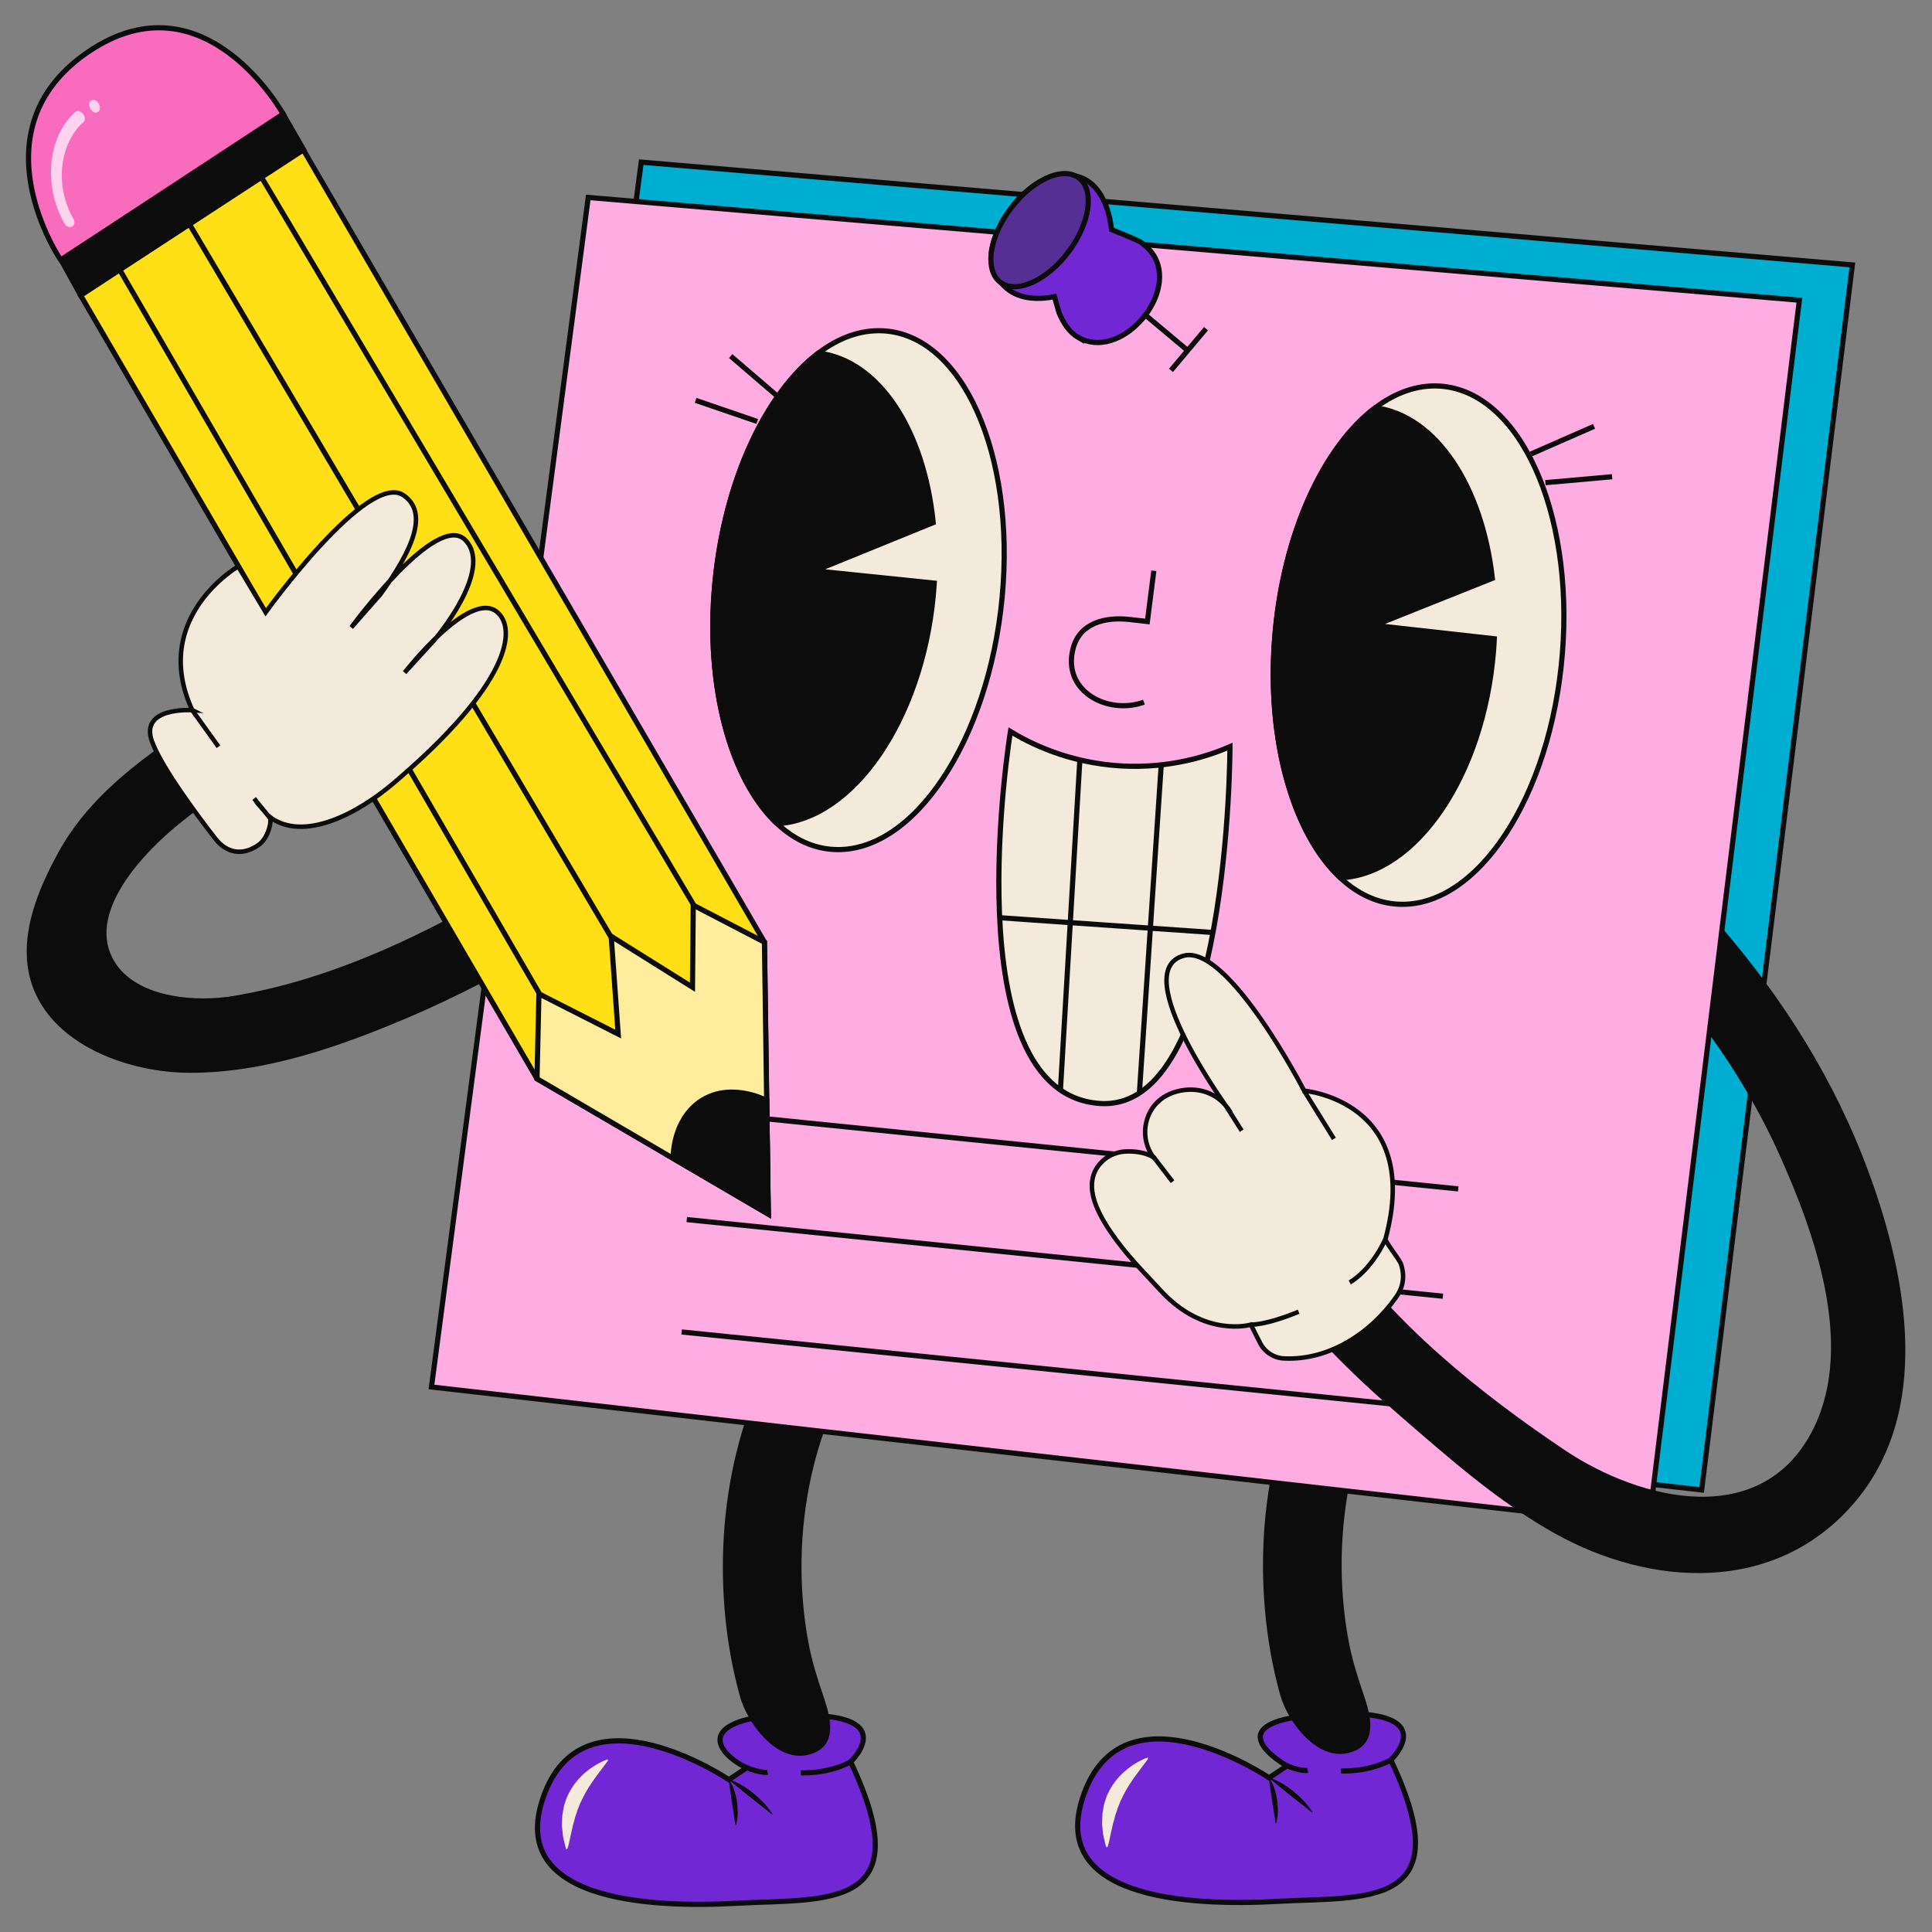
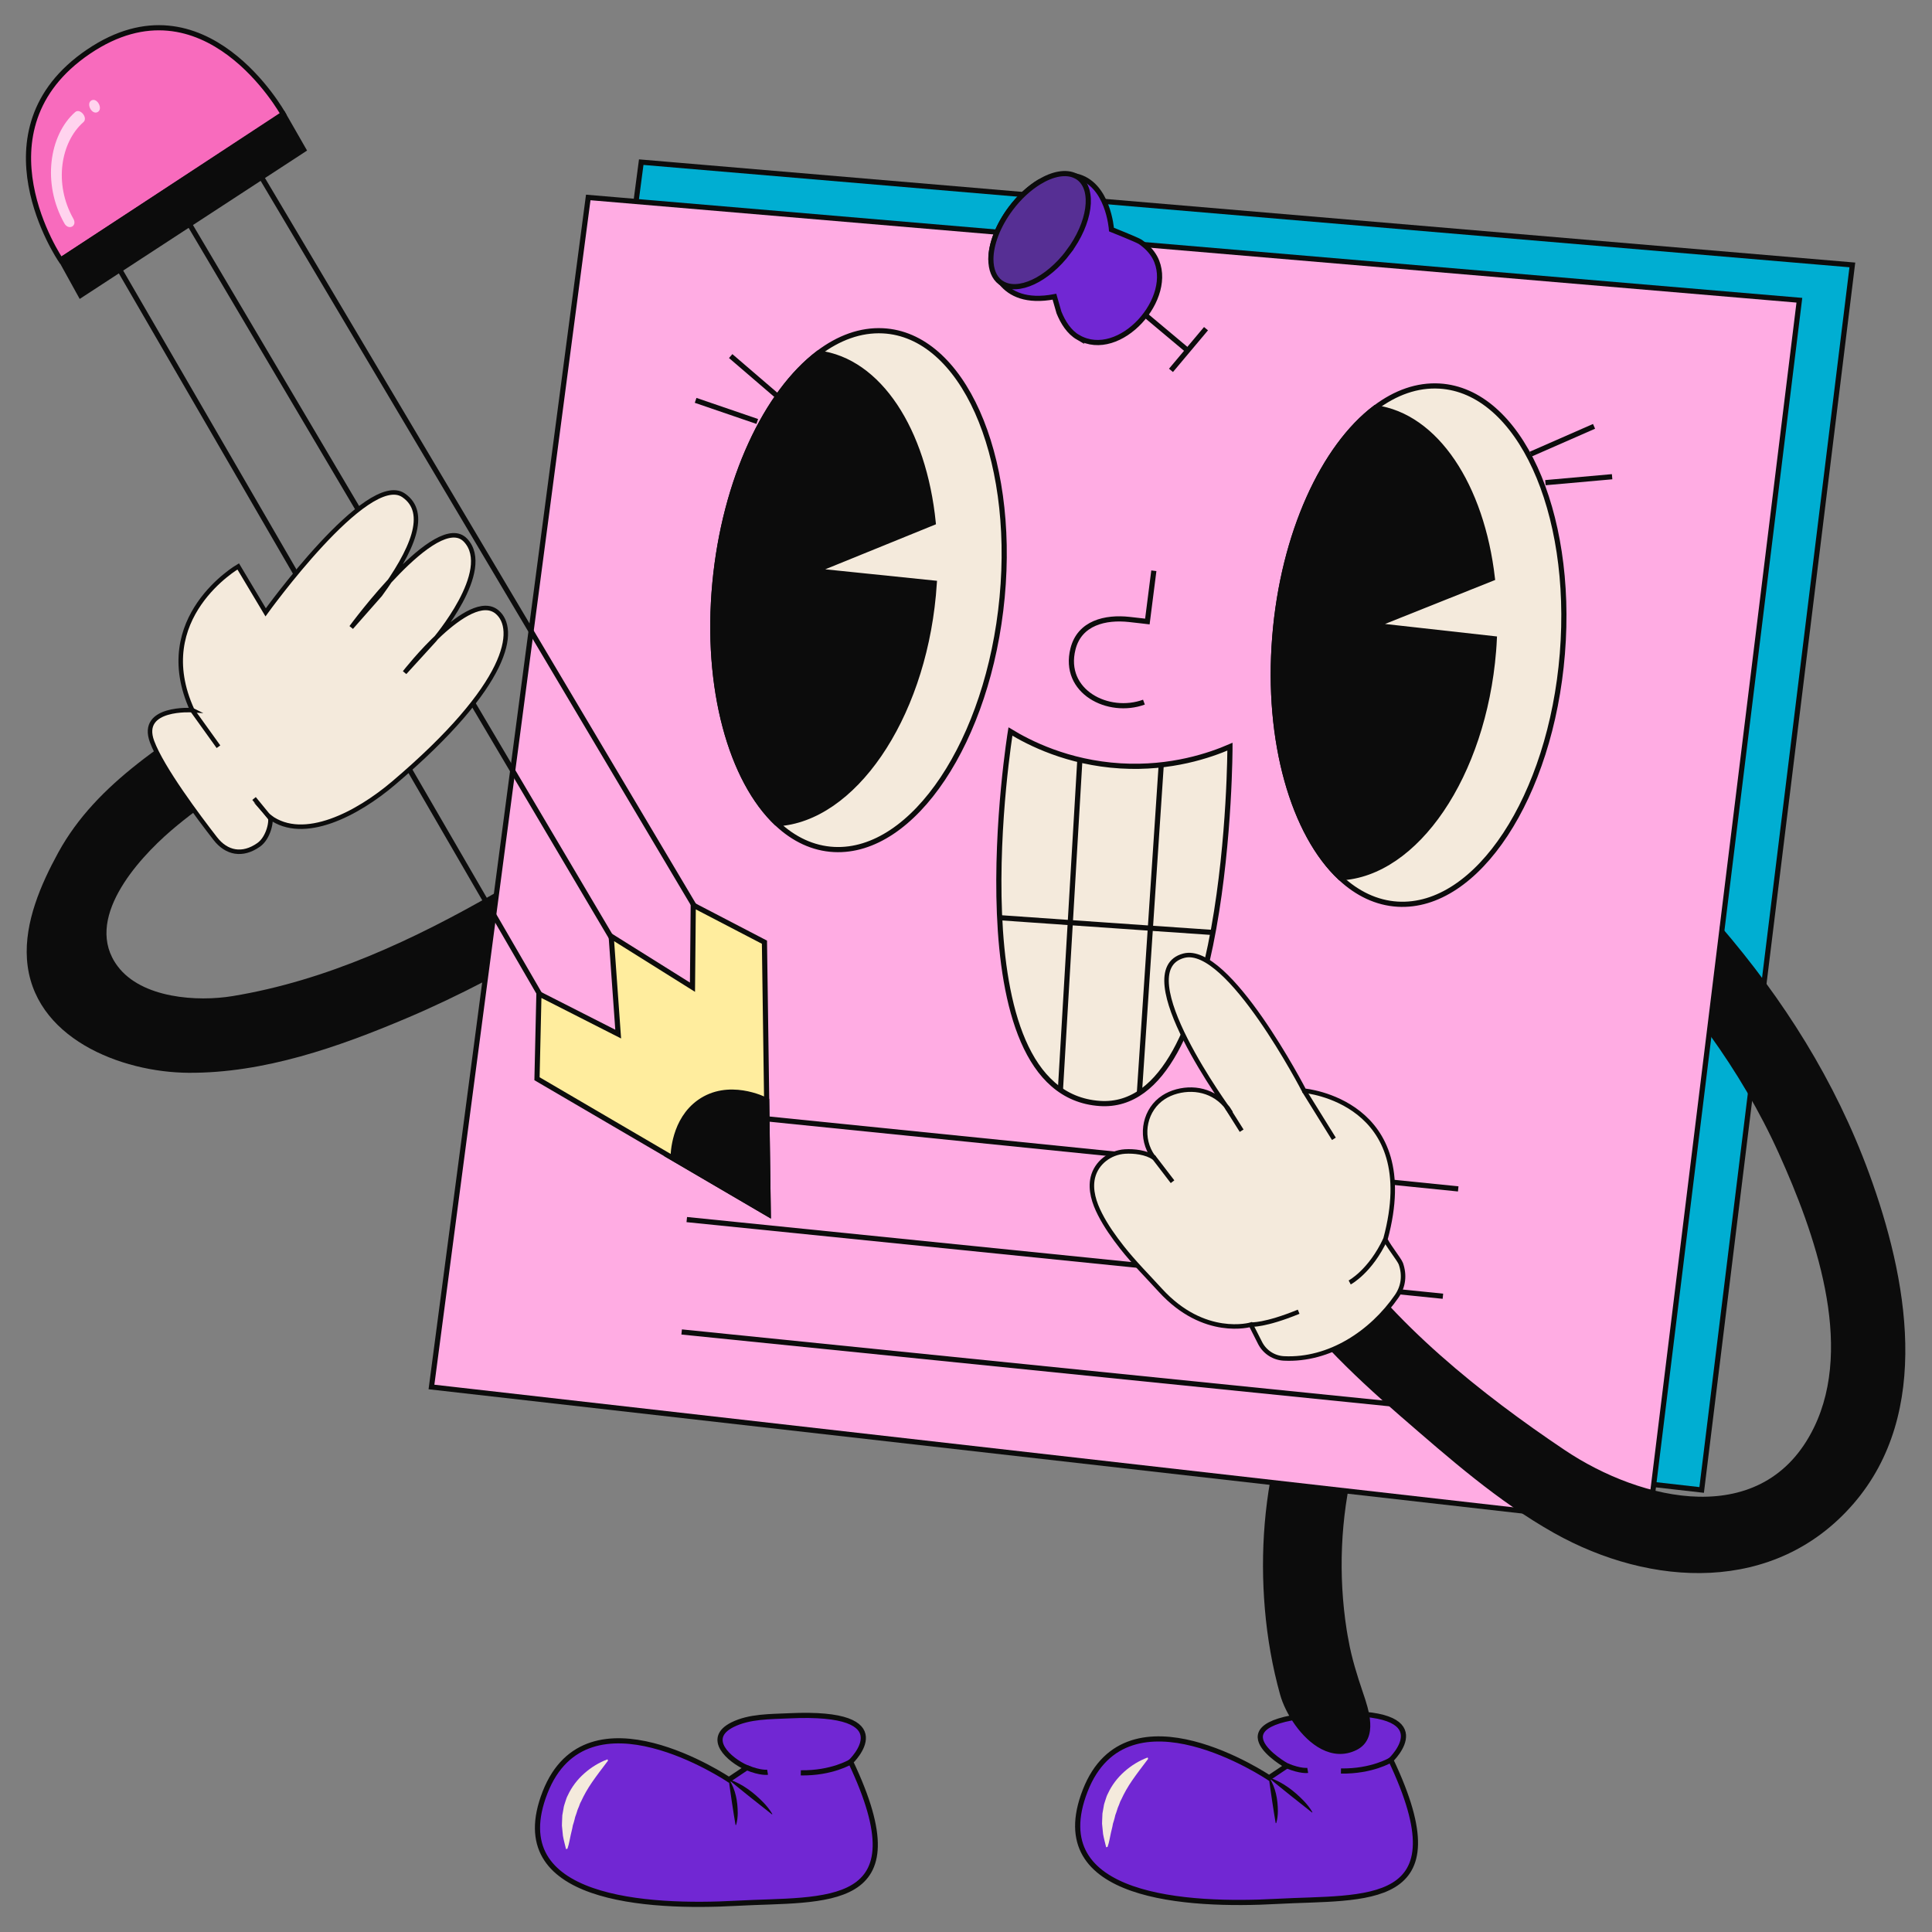
<svg xmlns="http://www.w3.org/2000/svg" id="Layer_3" data-name="Layer 3" viewBox="0 0 400 400">
  <rect x="0" y="0" width="400" height="400" fill="#808080" stroke="none" />
  <defs>
    <style> .cls-1 { fill: #f86bbd; } .cls-1, .cls-2, .cls-3, .cls-4, .cls-5, .cls-6, .cls-7, .cls-8, .cls-9, .cls-10, .cls-11, .cls-12, .cls-13 { stroke: #0c0c0c; stroke-miterlimit: 10; } .cls-1, .cls-2, .cls-3, .cls-4, .cls-5, .cls-8, .cls-9, .cls-10, .cls-12, .cls-13 { stroke-width: 1.07px; } .cls-2 { fill: #ffed9e; } .cls-3 { fill: #00aed2; } .cls-4 { fill: #562f94; } .cls-5, .cls-6, .cls-14 { fill: #f4eadc; } .cls-6, .cls-7, .cls-11 { stroke-width: .93px; } .cls-15 { fill: #ffd3ee; } .cls-7, .cls-8 { fill: none; } .cls-16, .cls-10, .cls-11 { fill: #0c0c0c; } .cls-9 { fill: #7127d3; } .cls-12 { fill: #fface3; } .cls-13 { fill: #ffdf16; } </style>
  </defs>
  <g>
    <g>
      <g>
        <path class="cls-9" d="M176.13,364.76s11.21-10.66-12.8-9.52c-3.81.18-8.19.09-11.69,1.85-5.68,2.85-.67,7.28,2.96,8.9l-3.69,2.47s-29.32-19.76-38.07,2.66c-8.75,22.41,21.38,23.94,39.7,22.93,18.32-1.01,38.27,1.71,23.58-29.27Z" />
        <path class="cls-8" d="M176.13,364.76s-3.88,2.39-10.33,2.29" />
        <path class="cls-8" d="M158.92,366.92s-1.41.24-4.31-.95" />
        <path class="cls-16" d="M150.95,368.4c2.8.95,5.12,2.74,7.15,4.83.66.7,1.28,1.45,1.8,2.34l-.07.08c-2.26-1.75-6.75-5.34-8.94-7.17,0,0,.07-.08.07-.08h0Z" />
        <path class="cls-16" d="M150.97,368.44c1.33,2.09,1.76,4.51,1.77,6.94-.01.8-.09,1.62-.34,2.46l-.11.02c-.41-2.33-1.12-7.05-1.43-9.4,0,0,.11-.02.11-.02h0Z" />
        <path class="cls-14" d="M125.87,364.54c-1.27,1.68-2.35,3.08-3.29,4.45-.94,1.36-1.67,2.66-2.28,4-.2.32-.3.67-.43,1.02-.14.34-.31.68-.4,1.05-.12.36-.23.73-.38,1.1-.09.38-.18.77-.3,1.17-.05.2-.12.4-.19.6-.04.21-.07.42-.12.63-.09.42-.19.86-.31,1.31-.22.91-.32,1.84-.69,2.89l-.29.08c-.21-.91-.48-1.82-.64-2.75l-.14-1.41-.07-.71.02-.71c.02-.47.03-.95.06-1.42l.25-1.41c.05-.48.23-.92.37-1.38.14-.45.28-.91.51-1.33.8-1.74,1.98-3.28,3.4-4.54,1.42-1.26,3.05-2.27,4.83-2.93l.1.29Z" />
      </g>
-       <path class="cls-11" d="M166.89,340.06c-2.07-11.37-1.87-23.27.62-34.55,2.03-9.18,6.5-21.51,13.98-29.28-1.93-.07-3.87-.14-5.82-.17-4.37-.06-8.6.04-12.85-.17-4.27,7.3-7.32,15.4-9.28,22.55-3.11,11.35-4.03,23.32-3.03,35.03.51,5.97,1.54,11.9,3.15,17.67,1.05,3.74,4.26,8.88,8.33,10.97,2.11,1.08,4.45,1.35,6.83.17,4.25-2.1,2.25-7.92,1.1-11.3-1.22-3.58-2.35-7.21-3.02-10.93Z" />
    </g>
    <g>
      <g>
        <path class="cls-9" d="M287.96,364.38s11.21-10.66-12.79-9.52c-25.74,1.22-8.73,10.74-8.73,10.74l-3.69,2.47s-29.32-19.76-38.07,2.66c-8.75,22.41,21.38,23.94,39.7,22.93,18.32-1.01,38.27,1.71,23.58-29.27Z" />
        <path class="cls-8" d="M287.96,364.38s-3.88,2.39-10.33,2.29" />
        <path class="cls-8" d="M270.75,366.54s-1.41.24-4.31-.95" />
        <path class="cls-16" d="M262.78,368.02c2.8.95,5.12,2.74,7.15,4.83.66.7,1.28,1.45,1.79,2.34,0,0-.07.08-.07.08-2.26-1.75-6.75-5.34-8.94-7.17,0,0,.07-.08.07-.08h0Z" />
        <path class="cls-16" d="M262.8,368.05c1.33,2.09,1.76,4.51,1.77,6.94-.01.8-.09,1.62-.34,2.46l-.11.02c-.41-2.33-1.12-7.05-1.43-9.4,0,0,.11-.02.11-.02h0Z" />
        <path class="cls-14" d="M237.7,364.16c-1.27,1.68-2.35,3.08-3.29,4.45-.94,1.36-1.67,2.66-2.28,4-.2.32-.3.67-.43,1.02-.14.34-.31.68-.4,1.05-.12.36-.23.73-.38,1.1-.09.38-.18.77-.3,1.17-.05.2-.12.4-.19.6-.04.21-.07.42-.12.63-.09.42-.19.86-.31,1.31-.22.91-.32,1.84-.69,2.89l-.29.08c-.21-.91-.48-1.82-.64-2.75l-.14-1.41-.07-.71.02-.71c.02-.47.03-.95.06-1.42l.25-1.41c.05-.48.23-.92.37-1.38.14-.45.28-.91.51-1.33.8-1.74,1.98-3.28,3.4-4.54,1.42-1.26,3.04-2.27,4.83-2.93l.1.29Z" />
      </g>
      <path class="cls-11" d="M278.72,339.68c-2.07-11.37-1.87-23.27.62-34.55,2.03-9.18,6.5-21.51,13.98-29.28-1.93-.07-3.87-.14-5.82-.17-4.37-.06-8.6.04-12.85-.17-4.27,7.3-7.32,15.4-9.28,22.55-3.11,11.35-4.03,23.32-3.03,35.03.51,5.97,1.54,11.9,3.15,17.67,1.05,3.74,4.26,8.88,8.33,10.97,2.11,1.08,4.45,1.35,6.83.17,4.25-2.1,2.25-7.92,1.1-11.3-1.22-3.58-2.35-7.21-3.02-10.93Z" />
    </g>
  </g>
  <g>
    <polygon class="cls-3" points="132.76 33.57 383.51 54.85 352.31 308.48 100.31 279.84 132.76 33.57" />
    <polygon class="cls-12" points="121.79 40.88 372.54 62.16 341.34 315.8 89.33 287.16 121.79 40.88" />
    <g>
      <line class="cls-8" x1="145.36" y1="230.29" x2="301.91" y2="246.15" />
      <line class="cls-8" x1="142.19" y1="252.5" x2="298.74" y2="268.37" />
      <line class="cls-8" x1="141.13" y1="275.77" x2="297.68" y2="291.64" />
    </g>
    <g>
      <line class="cls-8" x1="234.65" y1="63.14" x2="245.75" y2="72.44" />
      <line class="cls-8" x1="242.44" y1="76.68" x2="249.69" y2="68.05" />
      <g>
        <path class="cls-9" d="M223.25,69.87c-1.94-1.12-3.18-3.15-4-5.17-.07-.19-.94-3.27-.94-3.27-5.83,1.11-9.12-.59-10.97-2.83-1.36-1.65-1.94-3.58-2.18-4.91v-.02c0-3.07,1.44-6.94,4.11-10.5,1.77-2.37,3.85-4.24,5.9-5.49.38-.18.78-.34,1.2-.5,2.56-.95,4.65-1.11,6.35-.74,6.75,1.45,7.4,11.09,7.4,11.09,0,0,5.34,2.13,5.95,2.54,1.23.85,2.34,1.93,3.06,3.27,4.38,8.23-7.32,21.44-15.89,16.51Z" />
        <path class="cls-4" d="M221.23,52.14c-4.39,5.84-10.53,8.68-13.89,6.46-.07-.03-.14-.09-.22-.14-1.33-1-1.96-2.7-1.97-4.77v-.02c0-3.07,1.44-6.94,4.11-10.5,1.77-2.37,3.85-4.24,5.9-5.49,2.8-1.71,5.57-2.24,7.55-1.24.23.11.44.23.65.39,3.3,2.49,2.34,9.33-2.14,15.31Z" />
      </g>
    </g>
  </g>
  <g>
    <g>
      <path class="cls-5" d="M254.65,154.59s.02,75.73-26.96,73.87c-30.71-2.12-18.49-77.01-18.49-77.01,3.8,2.31,11.8,6.46,22.8,7.12,10.49.63,18.6-2.23,22.65-3.98Z" />
      <polyline class="cls-8" points="240.42 158.34 238.17 192.17 235.9 226.28 235.9 226.31" />
      <polyline class="cls-8" points="223.57 157.36 221.59 191.02 219.55 225.66" />
      <polyline class="cls-8" points="251.14 193.06 238.17 192.17 221.59 191.02 206.98 190" />
    </g>
    <g>
      <g>
        <g>
          <path class="cls-5" d="M263.94,131.8c1.72-21.32,10.11-39.32,20.8-47.38,4.17-3.14,8.68-4.76,13.3-4.49,16.44.97,27.82,25.78,25.43,55.4-2.39,29.62-17.66,52.84-34.1,51.87-4.37-.26-8.39-2.2-11.86-5.45-9.65-9.03-15.33-28.18-13.57-49.94Z" />
          <path class="cls-10" d="M277.51,181.74c15.65-.76,29.62-21.16,31.71-46.96.07-.85.12-1.69.16-2.53l-24.81-2.77,24.41-9.75c-2.2-19.14-11.67-33.64-24.25-35.31-10.69,8.07-19.08,26.07-20.8,47.38-1.76,21.76,3.92,40.92,13.57,49.94Z" />
        </g>
        <g>
          <line class="cls-8" x1="333.77" y1="98.7" x2="319.96" y2="99.93" />
          <line class="cls-8" x1="330.03" y1="88.27" x2="316.94" y2="94.01" />
        </g>
      </g>
      <g>
        <g>
          <path class="cls-5" d="M148.01,120.7c2.01-21.34,10.64-39.43,21.43-47.6,4.21-3.18,8.74-4.84,13.36-4.61,16.42.82,27.47,25.53,24.68,55.18-2.79,29.65-18.37,53.03-34.79,52.21-4.37-.22-8.35-2.12-11.79-5.35-9.52-8.94-14.94-28.05-12.89-49.84Z" />
          <path class="cls-10" d="M160.9,170.54c15.65-.9,29.9-21.44,32.33-47.28.08-.85.14-1.69.2-2.53l-24.76-2.55,24.54-9.98c-1.94-19.13-11.21-33.55-23.76-35.1-10.79,8.17-19.42,26.26-21.43,47.6-2.05,21.79,3.37,40.9,12.89,49.84Z" />
        </g>
        <g>
          <line class="cls-8" x1="144.02" y1="82.89" x2="156.78" y2="87.26" />
          <line class="cls-8" x1="151.28" y1="73.72" x2="160.83" y2="81.92" />
        </g>
      </g>
    </g>
    <path class="cls-12" d="M238.89,118.17s-1.34,10.51-1.34,10.51c0,0-.92-.11-1.18-.14-.86-.1-1.71-.2-2.57-.29-4.92-.54-10.29.68-11.65,6.1-2.24,8.87,7.34,13.71,14.69,11.02" />
  </g>
  <path class="cls-16" d="M102.83,184.71l-2.42,18.41c-5.29,2.75-10.67,5.33-16.17,7.66-14.15,6-29.59,11.42-45.18,11.33-14.03-.08-32.38-7.24-33.48-23.55-.52-7.62,2.88-15.46,6.45-21.99,4.05-7.42,9.84-13.24,16.43-18.44,15.2-12,32.76-19.21,50.94-25.46,3.9-1.34,8.31,1.53,9.35,5.31,1.13,4.13-1.43,8.01-5.31,9.34-17.15,5.89-34.13,12.7-48.05,24.67-6.97,6.01-18.23,18.45-11.04,28.05,5,6.68,16.55,7.39,23.81,6.19,19.44-3.21,37.49-11.64,54.67-21.52Z" />
  <g>
    <path class="cls-16" d="M276.63,256.5c11.34,17.27,30.28,32.29,47.34,43.73,15.79,10.59,41.17,16.7,51.59-4.67,8.43-17.3.06-40.51-7.24-56.68-4.01-8.88-8.86-17.03-14.38-24.69.87-7.5,1.64-15.01,2.21-22.53,13.1,15.22,23.77,32.01,30.84,51.31,7.87,21.49,13.16,49.46-3.3,68.42-16.25,18.72-41.91,17.25-61.96,5.99-11.6-6.52-21.78-15.53-31.8-24.2-10.35-8.95-19.89-18.21-27.44-29.7-5.57-8.47,8.64-15.36,14.14-6.98Z" />
    <g>
      <path class="cls-6" d="M254.74,230.28s-21.52-29.26-9.65-32.41c9.2-2.44,24.92,27.95,24.92,27.95,0,0,24.57,2.11,16.84,30.7-.13.48,2.89,4.27,3.18,5.11.81,2.33.57,4.68-.84,6.73-5.21,7.54-13.93,13.35-23.36,12.89-2.07-.1-3.93-1.29-4.9-3.12l-1.96-3.87s-9.65,2.83-18.74-7.14c-2.68-2.94-5.47-5.72-7.93-8.85-1.7-2.17-3.32-4.44-4.57-6.9-1.16-2.27-2.08-4.99-1.47-7.58.73-3.07,3.55-5.18,6.65-5.38,1.85-.12,4.46.17,6.02,1.3.02.01.04.03.05.04-.23-.22-.47-.54-.71-.95-2.3-3.92-1.18-9.17,2.65-11.63.76-.49,1.67-.91,2.75-1.2,4.03-1.07,8.57.09,11.07,4.3Z" />
      <path class="cls-6" d="M259.03,274.24s2.84.21,9.84-2.66" />
      <path class="cls-6" d="M279.44,265.52s4.29-2.27,7.41-9" />
      <line class="cls-7" x1="254.04" y1="229.29" x2="257.07" y2="234.1" />
      <line class="cls-7" x1="238.75" y1="239.43" x2="242.76" y2="244.66" />
      <line class="cls-7" x1="269.98" y1="225.81" x2="276.17" y2="235.78" />
    </g>
  </g>
  <g>
-     <path class="cls-13" d="M62.72,30.88l-46.04,30.25,23.62,40.55,9.86,16.92,6.89,11.82,54.13,92.93,28.17,16.46,19.71,11.54c-.11-7.84-.21-15.66-.32-23.51h0s-.47-32.78-.47-32.78l-55-94.52-6.88-11.83-9.86-16.92-23.81-40.91Z" />
    <g>
      <polygon class="cls-2" points="111.18 223.34 111.58 205.76 127.99 214.1 126.54 193.85 143.37 204.39 143.53 187.4 158.27 195.07 159.06 251.35 111.18 223.34" />
      <path class="cls-10" d="M139.35,239.82c.01-1.01.19-7.91,5.47-11.65,5.99-4.24,13.26-.67,13.91-.33.11,7.84.22,15.68.33,23.52l-19.72-11.54Z" />
    </g>
    <line class="cls-8" x1="111.84" y1="206.02" x2="24.95" y2="56.13" />
    <line class="cls-8" x1="126.87" y1="194.62" x2="39.4" y2="46.71" />
    <line class="cls-8" x1="143.86" y1="187.77" x2="54.02" y2="36.49" />
  </g>
  <path class="cls-1" d="M18.33,10.69c24.09-16.3,40.29,12.91,40.29,12.91L12.58,53.85S-5.75,26.99,18.33,10.69" />
  <g>
    <path class="cls-15" d="M17.26,25.3c-4.68,4.11-6.18,12.73-2.07,19.99.87,1.53-1,2.48-1.86.96-4.67-8.25-3.13-18.33,2.23-23.04,1.02-.9,2.73,1.19,1.7,2.09Z" />
    <path class="cls-15" d="M20.2,23.21c-1.2.62-2.45-1.81-1.25-2.43,1.2-.62,2.45,1.81,1.25,2.43Z" />
  </g>
  <polygon class="cls-10" points="16.69 61.13 62.86 31 58.67 23.69 12.63 53.78 16.69 61.13" />
  <g>
    <path class="cls-6" d="M39.82,147.03s-11.03-.75-8.34,6.51c2.05,5.53,9.61,15.6,13.1,20.09,2.31,2.97,5.59,3.67,8.97,1.29,2.13-1.49,2.77-5.23,2.3-5.76,7.03,5.21,18.16-.68,25.62-7.01,24.19-20.54,25.61-31.98,21.43-35.45-5.71-4.75-19.12,12.55-19.12,12.55l6.14-6.73s12.36-14.4,6.47-20.66c-5.89-6.26-23.66,18.04-23.66,18.04l5.97-6.78c6.77-9.26,10.09-17,4.84-20.58-7.45-5.06-28.54,24.24-28.54,24.24-1.3-2.15-3.19-5.36-5.68-9.51,0,0-18.3,10.58-9.52,29.75Z" />
    <line class="cls-7" x1="55.98" y1="169.45" x2="52.6" y2="165.32" />
    <line class="cls-7" x1="39.76" y1="146.98" x2="45.23" y2="154.6" />
  </g>
</svg>